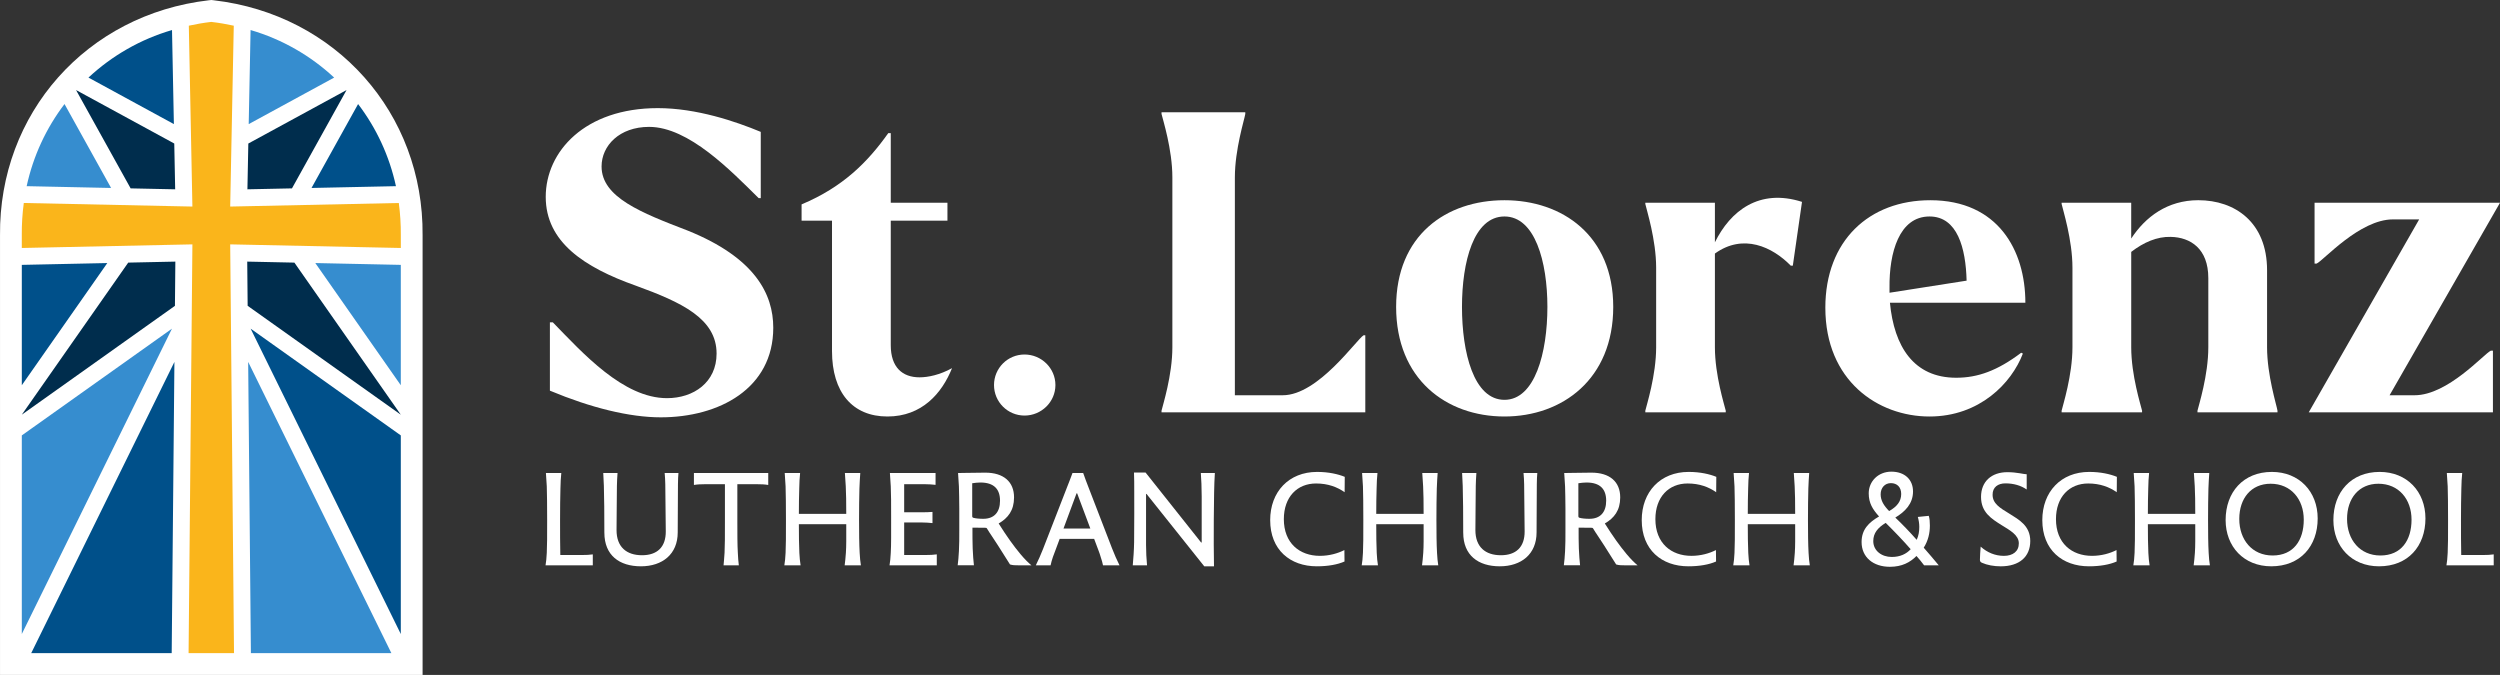
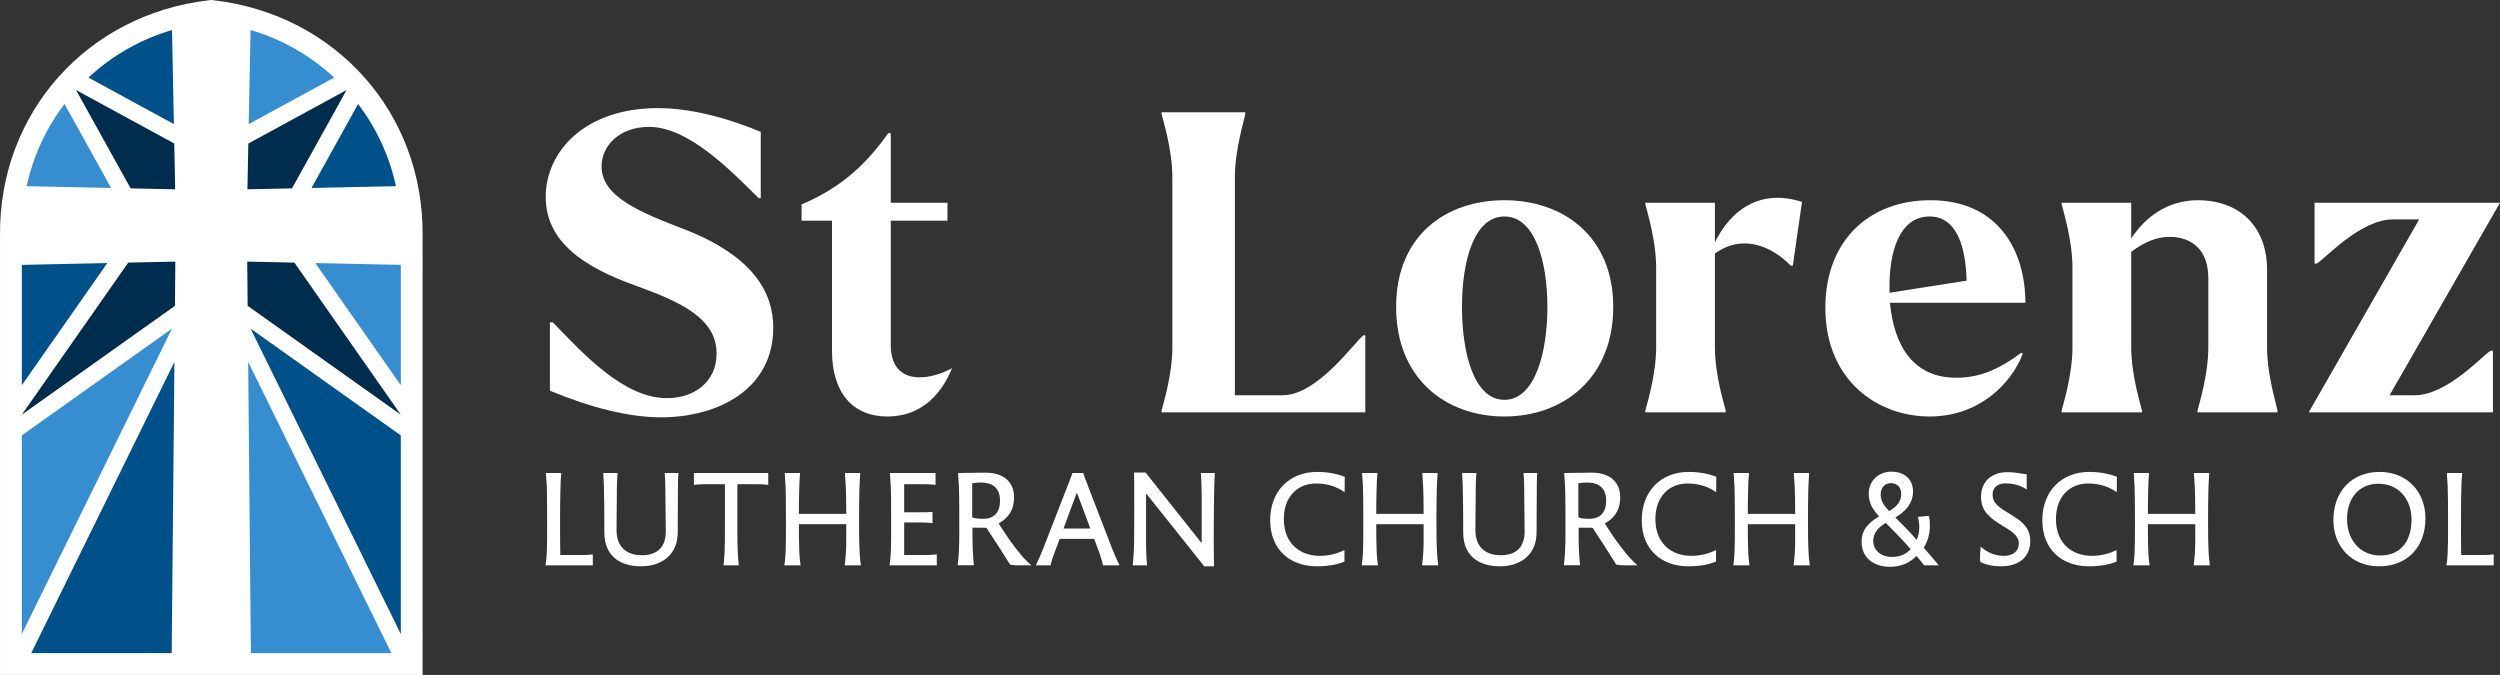
<svg xmlns="http://www.w3.org/2000/svg" id="Layer_2" viewBox="0 0 344.377 92.973">
  <rect x="0" y="0" width="344.377" height="92.973" fill="#333333" stroke="none" />
  <g id="Components">
    <g id="_38ac124f-ad00-42f8-8fa7-1a3ef6fa3d9e_10">
      <path d="M75.319,76.162c.051-1.085.051-2.153.051-4.543,0-2.068-.017-3.492-.051-4.628-.034-.661-.085-1.255-.118-1.831h2.118c-.067.627-.102,1.339-.118,2.136-.034,1.288-.051,2.712-.051,4.323,0,1.695,0,3.441.034,4.832h3.085c.458,0,.949-.017,1.39-.085v1.509h-6.51c.085-.475.136-1.034.17-1.712Z" style="fill:#fff; stroke-width:0px;" />
      <path d="M83.251,73.382c0-2.882-.018-4.526-.068-6.459-.017-.56-.051-1.153-.084-1.763h1.966c-.033.593-.085,1.204-.085,1.763,0,2.068-.051,3.662-.051,6.103,0,2.323,1.373,3.458,3.51,3.458,2.068,0,3.288-1.102,3.272-3.289-.017-2.204-.051-4.408-.067-6.493-.018-.559-.034-1.051-.085-1.542h1.898c-.034.407-.067.983-.067,1.542,0,2.373-.034,4.255-.034,6.646,0,2.984-2.103,4.662-5.068,4.662s-5.035-1.509-5.035-4.628Z" style="fill:#fff; stroke-width:0px;" />
      <path d="M99.808,76.162c.051-1.017.051-2.17.051-4.543v-4.917h-2.814c-.475,0-.982.017-1.457.102v-1.645h10.239v1.645c-.458-.085-.983-.102-1.458-.102h-2.798v5.222c0,1.509,0,3.17.068,4.238.034.644.067,1.221.136,1.712h-2.103c.051-.458.085-1.034.136-1.712Z" style="fill:#fff; stroke-width:0px;" />
      <path d="M116.571,72.212h-6.526c0,1.475.017,2.933.067,3.95.034.644.085,1.204.17,1.712h-2.238c.085-.475.136-1.034.17-1.712.051-1.085.051-2.153.051-4.543,0-2.068-.017-3.492-.051-4.628-.034-.661-.085-1.255-.118-1.831h2.118c-.067.627-.102,1.339-.118,2.136-.034,1.068-.051,2.221-.051,3.492h6.526c0-1.627-.017-2.814-.067-3.797-.034-.661-.068-1.255-.119-1.831h2.119c-.051.627-.085,1.339-.118,2.136-.034,1.288-.051,2.712-.051,4.323,0,1.678.017,3.391.084,4.543.034.644.085,1.204.17,1.712h-2.237c.067-.475.118-1.034.169-1.712.068-.983.051-1.966.051-3.95Z" style="fill:#fff; stroke-width:0px;" />
      <path d="M122.703,76.162c.067-1.085.051-2.78.051-4.831s0-3.204-.051-4.34c-.034-.661-.085-1.255-.118-1.831h6.289v1.627c-.44-.051-.983-.085-1.391-.085h-2.933v3.865h2.492c.475,0,1-.017,1.407-.051v1.542c-.44-.051-.967-.085-1.407-.085h-2.492v4.476h3.103c.44,0,.949-.017,1.39-.085v1.509h-6.51c.085-.475.136-1.034.17-1.712Z" style="fill:#fff; stroke-width:0px;" />
      <path d="M132.091,75.942c.051-.865.051-1.915.051-2.933v-2.984c0-1.169-.034-2.153-.051-3.018-.034-.695-.085-1.305-.118-1.848l1.067-.017c.712-.017,1.764-.034,2.679-.034,2.525,0,3.967,1.254,3.967,3.407,0,1.797-.831,2.848-2.119,3.594,1.102,1.763,2.068,3.102,3.001,4.221.61.729,1.102,1.204,1.509,1.542h-1.815c-.424,0-.746,0-1.136-.119-.406-.661-.898-1.407-1.627-2.577-.628-1-1.153-1.712-1.543-2.373-.051-.085-.119-.102-.221-.102l-1.779-.017c0,1.017,0,2.034.033,2.865.034.898.102,1.712.17,2.322h-2.238c.068-.509.136-1.204.17-1.933ZM137.754,68.975c0-1.611-.848-2.509-2.712-2.509-.373,0-.764.051-1.119.102v4.56c0,.085.034.152.118.186.322.102.848.152,1.407.152,1.492,0,2.306-.898,2.306-2.492Z" style="fill:#fff; stroke-width:0px;" />
      <path d="M154.212,77.874h-2.272c-.068-.356-.17-.695-.288-1.051-.102-.373-.237-.746-.373-1.102l-.56-1.492h-4.747l-.576,1.543c-.118.288-.237.627-.356.949-.135.407-.254.814-.321,1.153h-2.034c.372-.746.678-1.458.982-2.221l3.289-8.46c.254-.661.56-1.407.78-2.034h1.475c.221.661.491,1.339.729,1.966l3.238,8.392c.339.865.661,1.61,1.034,2.356ZM150.194,72.806l-1.815-4.848h-.084l-1.798,4.848h3.696Z" style="fill:#fff; stroke-width:0px;" />
      <path d="M157.937,68.042h-.068v7.035c0,.848.051,1.984.136,2.797h-1.966c.084-.898.169-2.102.186-3.204.033-1.949.017-6.069.017-6.934,0-.949,0-1.814-.034-2.644h1.594l7.646,9.629h.085v-6.323c0-1.204-.051-2.373-.119-3.238h1.933c-.051.814-.085,1.712-.102,2.662-.034,2.001-.067,5.543-.051,7.171,0,1,.017,2.001.034,3.018h-1.34l-7.95-9.968Z" style="fill:#fff; stroke-width:0px;" />
      <path d="M174.968,71.653c0-3.899,2.56-6.646,6.459-6.646,1.594,0,2.898.305,3.814.678,0,.712-.018,1.458-.018,2.119-1.017-.712-2.288-1.204-3.933-1.204-2.594,0-4.441,1.848-4.441,4.916,0,3.306,2.17,5.052,4.967,5.052,1.289,0,2.476-.339,3.374-.797l.017,1.577c-.966.424-2.272.661-3.814.661-3.679,0-6.425-2.272-6.425-6.357Z" style="fill:#fff; stroke-width:0px;" />
      <path d="M196.104,72.212h-6.526c0,1.475.017,2.933.067,3.95.034.644.085,1.204.17,1.712h-2.238c.085-.475.136-1.034.17-1.712.051-1.085.051-2.153.051-4.543,0-2.068-.017-3.492-.051-4.628-.034-.661-.085-1.255-.118-1.831h2.118c-.067.627-.102,1.339-.118,2.136-.034,1.068-.051,2.221-.051,3.492h6.526c0-1.627-.017-2.814-.067-3.797-.034-.661-.068-1.255-.119-1.831h2.119c-.051.627-.085,1.339-.118,2.136-.034,1.288-.051,2.712-.051,4.323,0,1.678.017,3.391.084,4.543.034.644.085,1.204.17,1.712h-2.237c.067-.475.118-1.034.169-1.712.068-.983.051-1.966.051-3.95Z" style="fill:#fff; stroke-width:0px;" />
      <path d="M201.559,73.382c0-2.882-.018-4.526-.068-6.459-.017-.56-.051-1.153-.084-1.763h1.966c-.033.593-.085,1.204-.085,1.763,0,2.068-.051,3.662-.051,6.103,0,2.323,1.373,3.458,3.51,3.458,2.068,0,3.288-1.102,3.272-3.289-.017-2.204-.051-4.408-.067-6.493-.018-.559-.034-1.051-.085-1.542h1.898c-.034.407-.067.983-.067,1.542,0,2.373-.034,4.255-.034,6.646,0,2.984-2.103,4.662-5.068,4.662s-5.035-1.509-5.035-4.628Z" style="fill:#fff; stroke-width:0px;" />
      <path d="M215.59,75.942c.051-.865.051-1.915.051-2.933v-2.984c0-1.169-.034-2.153-.051-3.018-.034-.695-.085-1.305-.118-1.848l1.067-.017c.712-.017,1.764-.034,2.679-.034,2.526,0,3.967,1.254,3.967,3.407,0,1.797-.831,2.848-2.119,3.594,1.102,1.763,2.068,3.102,3.001,4.221.61.729,1.102,1.204,1.509,1.542h-1.815c-.424,0-.746,0-1.136-.119-.406-.661-.898-1.407-1.627-2.577-.628-1-1.153-1.712-1.543-2.373-.051-.085-.119-.102-.221-.102l-1.779-.017c0,1.017,0,2.034.033,2.865.034.898.102,1.712.17,2.322h-2.238c.068-.509.136-1.204.17-1.933ZM221.252,68.975c0-1.611-.848-2.509-2.712-2.509-.373,0-.764.051-1.119.102v4.56c0,.085.034.152.118.186.322.102.848.152,1.407.152,1.492,0,2.306-.898,2.306-2.492Z" style="fill:#fff; stroke-width:0px;" />
      <path d="M226.149,71.653c0-3.899,2.56-6.646,6.459-6.646,1.594,0,2.898.305,3.814.678,0,.712-.018,1.458-.018,2.119-1.017-.712-2.288-1.204-3.933-1.204-2.594,0-4.441,1.848-4.441,4.916,0,3.306,2.17,5.052,4.967,5.052,1.289,0,2.476-.339,3.374-.797l.017,1.577c-.966.424-2.272.661-3.814.661-3.679,0-6.425-2.272-6.425-6.357Z" style="fill:#fff; stroke-width:0px;" />
      <path d="M247.285,72.212h-6.526c0,1.475.017,2.933.067,3.95.034.644.085,1.204.17,1.712h-2.238c.085-.475.136-1.034.17-1.712.051-1.085.051-2.153.051-4.543,0-2.068-.017-3.492-.051-4.628-.034-.661-.085-1.255-.118-1.831h2.118c-.067.627-.102,1.339-.118,2.136-.034,1.068-.051,2.221-.051,3.492h6.526c0-1.627-.017-2.814-.067-3.797-.034-.661-.068-1.255-.119-1.831h2.119c-.051.627-.085,1.339-.118,2.136-.034,1.288-.051,2.712-.051,4.323,0,1.678.017,3.391.084,4.543.034.644.085,1.204.17,1.712h-2.237c.067-.475.118-1.034.169-1.712.068-.983.051-1.966.051-3.95Z" style="fill:#fff; stroke-width:0px;" />
      <path d="M265.046,77.874c-.339-.475-.712-.898-1.051-1.289-.864.882-2,1.492-3.662,1.492-2.305,0-3.898-1.322-3.898-3.408,0-1.729.983-2.695,2.407-3.526-.882-.983-1.424-1.831-1.424-3.187,0-1.645,1.305-2.984,3.119-2.984,1.813,0,2.983,1.068,2.983,2.729,0,1.712-1.136,2.814-2.441,3.594,1.018.966,2.018,2.018,2.95,3.068.271-.593.355-1.187.355-1.78,0-.492-.085-.966-.203-1.373l1.509-.153c.118.373.152.814.152,1.339,0,1.017-.221,2.068-.848,3.051l1,1.153c.373.441.695.848,1.068,1.272h-2.018ZM263.198,75.654c-1.068-1.221-2.204-2.407-3.441-3.628-1.085.661-1.712,1.407-1.712,2.509,0,1.339,1.17,2.187,2.543,2.187,1.17,0,2.018-.424,2.61-1.068ZM259.061,68.093c0,.865.441,1.56,1.17,2.306,1.068-.61,1.661-1.322,1.661-2.356,0-.932-.559-1.492-1.424-1.492-.83,0-1.407.644-1.407,1.542Z" style="fill:#fff; stroke-width:0px;" />
      <path d="M273.008,77.519c-.221-.102-.272-.22-.272-.424,0-.356.051-1.204.102-1.797.898.814,2.001,1.272,3.204,1.272,1.237,0,2.068-.627,2.052-1.746-.018-1.102-1.136-1.73-2.407-2.509-1.34-.848-2.798-1.729-2.798-3.865,0-2.119,1.441-3.407,3.628-3.407,1.306,0,2.272.288,2.662.288v2.102c-.797-.559-1.815-.848-2.934-.848-1.017,0-1.779.526-1.763,1.577,0,1.204,1.018,1.814,2.306,2.594,1.322.831,2.882,1.662,2.882,3.764,0,2.187-1.509,3.492-4.068,3.492-.949,0-1.865-.169-2.594-.492Z" style="fill:#fff; stroke-width:0px;" />
      <path d="M281.329,71.653c0-3.899,2.56-6.646,6.459-6.646,1.594,0,2.898.305,3.814.678,0,.712-.018,1.458-.018,2.119-1.017-.712-2.288-1.204-3.933-1.204-2.594,0-4.441,1.848-4.441,4.916,0,3.306,2.17,5.052,4.967,5.052,1.289,0,2.476-.339,3.374-.797l.017,1.577c-.966.424-2.272.661-3.814.661-3.679,0-6.425-2.272-6.425-6.357Z" style="fill:#fff; stroke-width:0px;" />
      <path d="M302.397,72.212h-6.526c0,1.475.017,2.933.067,3.95.034.644.085,1.204.17,1.712h-2.238c.085-.475.136-1.034.17-1.712.051-1.085.051-2.153.051-4.543,0-2.068-.017-3.492-.051-4.628-.034-.661-.085-1.255-.118-1.831h2.118c-.067.627-.102,1.339-.118,2.136-.034,1.068-.051,2.221-.051,3.492h6.526c0-1.627-.017-2.814-.067-3.797-.034-.661-.068-1.255-.119-1.831h2.119c-.051.627-.085,1.339-.118,2.136-.034,1.288-.051,2.712-.051,4.323,0,1.678.017,3.391.084,4.543.034.644.085,1.204.17,1.712h-2.237c.067-.475.118-1.034.169-1.712.068-.983.051-1.966.051-3.95Z" style="fill:#fff; stroke-width:0px;" />
-       <path d="M306.581,71.636c0-3.849,2.441-6.629,6.374-6.629,3.764,0,6.307,2.712,6.307,6.408,0,3.832-2.407,6.595-6.392,6.595-3.78,0-6.289-2.712-6.289-6.374ZM317.345,71.585c0-2.814-1.763-4.95-4.56-4.95-2.696,0-4.323,2.018-4.323,4.849,0,2.865,1.763,5.035,4.594,5.035,2.882,0,4.289-2.102,4.289-4.933Z" style="fill:#fff; stroke-width:0px;" />
      <path d="M321.426,71.636c0-3.849,2.441-6.629,6.374-6.629,3.764,0,6.307,2.712,6.307,6.408,0,3.832-2.407,6.595-6.392,6.595-3.78,0-6.289-2.712-6.289-6.374ZM332.191,71.585c0-2.814-1.763-4.95-4.56-4.95-2.696,0-4.323,2.018-4.323,4.849,0,2.865,1.763,5.035,4.594,5.035,2.882,0,4.289-2.102,4.289-4.933Z" style="fill:#fff; stroke-width:0px;" />
      <path d="M337.171,76.162c.051-1.085.051-2.153.051-4.543,0-2.068-.017-3.492-.051-4.628-.034-.661-.085-1.255-.118-1.831h2.118c-.067.627-.102,1.339-.118,2.136-.034,1.288-.051,2.712-.051,4.323,0,1.695,0,3.441.034,4.832h3.085c.458,0,.949-.017,1.39-.085v1.509h-6.51c.085-.475.136-1.034.17-1.712Z" style="fill:#fff; stroke-width:0px;" />
      <path d="M75.749,53.814v-9.415h.401c4.134,4.248,9.701,10.448,15.729,10.448,3.674,0,6.831-2.181,6.831-6.142,0-4.822-4.821-7.061-11.136-9.357-7.118-2.526-12.399-6.027-12.399-12.227,0-6.257,5.396-12.227,15.441-12.227,5.339,0,10.734,1.837,14.179,3.272v9.127h-.287c-3.846-3.789-9.644-9.816-15.097-9.816-4.076,0-6.544,2.583-6.544,5.453,0,4.248,5.453,6.372,11.882,8.84,9.242,3.731,11.769,8.725,11.769,13.375,0,8.381-7.463,12.342-15.499,12.342-4.306,0-9.645-1.32-15.27-3.674Z" style="fill:#fff; stroke-width:0px;" />
      <path d="M114.609,48.361v-17.967h-4.19v-2.239c5.74-2.411,9.127-5.855,11.94-9.816h.344v9.586h7.808v2.468h-7.808v17.164c0,3.042,1.607,4.42,3.961,4.42,1.206,0,2.813-.345,4.478-1.263-1.377,3.444-4.133,6.659-8.898,6.659-4.821,0-7.635-3.33-7.635-9.013Z" style="fill:#fff; stroke-width:0px;" />
-       <path d="M136.926,53.039c0-2.325,1.879-4.205,4.204-4.205s4.255,1.88,4.255,4.205-1.93,4.205-4.255,4.205-4.204-1.88-4.204-4.205Z" style="fill:#fff; stroke-width:0px;" />
      <path d="M170.104,24.424v30.022h6.602c4.879,0,10.16-7.692,11.136-8.266h.23v10.62h-28.07v-.23c.173-.747,1.493-4.879,1.493-8.726v-23.42c0-3.846-1.32-7.979-1.493-8.726v-.23h11.538v.23c-.114.747-1.435,4.879-1.435,8.726Z" style="fill:#fff; stroke-width:0px;" />
      <path d="M192.318,42.276c0-9.873,6.889-14.695,14.925-14.695,7.979,0,14.982,4.879,14.982,14.695,0,9.931-7.003,15.097-14.982,15.097-8.036,0-14.925-5.167-14.925-15.097ZM213.156,42.276c0-6.257-1.723-12.457-5.913-12.457-4.248,0-5.854,6.257-5.854,12.457,0,6.257,1.606,12.801,5.854,12.801,4.19,0,5.913-6.486,5.913-12.801Z" style="fill:#fff; stroke-width:0px;" />
      <path d="M237.723,56.799h-11.079v-.23c.172-.747,1.492-4.879,1.492-8.726v-10.964c0-3.846-1.32-7.979-1.492-8.783v-.172h9.586v5.453c2.124-4.305,6.085-7.462,11.998-5.568l-1.264,8.783h-.287c-2.525-2.583-6.544-4.478-10.447-1.665v12.915c0,3.846,1.32,7.979,1.493,8.726v.23Z" style="fill:#fff; stroke-width:0px;" />
      <path d="M251.442,42.391c0-9.242,6.027-14.81,14.466-14.81,9.3,0,13.088,6.888,13.088,14.121h-18.656c.574,6.027,3.272,10.332,9.128,10.332,2.984,0,5.683-.976,8.954-3.444l.23.115c-1.55,4.076-5.97,8.668-12.857,8.668-7.118,0-14.352-4.937-14.352-14.982ZM260.282,40.325l10.62-1.665c-.115-4.478-1.263-8.84-5.108-8.84-4.191,0-5.568,4.994-5.512,9.816v.689Z" style="fill:#fff; stroke-width:0px;" />
      <path d="M295.069,56.799h-11.079v-.23c.172-.747,1.492-4.879,1.492-8.726v-10.964c0-3.846-1.32-7.979-1.492-8.783v-.172h9.586v4.936c1.952-2.985,4.994-5.281,9.242-5.281,5.052,0,9.472,3.042,9.472,9.644v10.62c0,3.846,1.32,7.979,1.435,8.726v.23h-11.021v-.23c.173-.747,1.493-4.879,1.493-8.726v-9.529c0-4.076-2.469-5.625-5.167-5.683-1.894-.057-3.731.746-5.453,2.066v13.146c0,3.846,1.32,7.979,1.493,8.726v.23Z" style="fill:#fff; stroke-width:0px;" />
      <path d="M333.241,30.222h-3.616c-4.592,0-9.586,5.683-10.505,6.085h-.287v-8.381h25.545l-15.212,26.52h3.444c4.592,0,9.586-5.74,10.505-6.142h.287v8.496h-25.373l15.212-26.578Z" style="fill:#fff; stroke-width:0px;" />
      <path d="M29.456.04l-.345-.04-.354.039C11.935,1.988-.159,15.613.002,32.435v60.537h58.21v-60.565C58.361,15.611,46.267,1.988,29.456.04Z" style="fill:#fff; stroke-width:0px;" />
      <polygon points="55.211 53.068 55.211 36.486 43.434 36.236 55.211 53.068" style="fill:#368dcf; stroke-width:0px;" />
      <path d="M54.542,25.645c-.904-4.17-2.706-8.018-5.214-11.312l-6.417,11.559,11.631-.247Z" style="fill:#00508a; stroke-width:0px;" />
      <polygon points="34.524 45.271 55.211 87.339 55.211 59.978 53.863 59.02 34.524 45.271" style="fill:#00508a; stroke-width:0px;" />
      <path d="M34.517,4.138l-.257,12.958,11.77-6.408c-3.223-3-7.143-5.274-11.513-6.55Z" style="fill:#368dcf; stroke-width:0px;" />
      <polygon points="34.561 89.973 53.914 89.973 34.186 49.854 34.561 89.973" style="fill:#368dcf; stroke-width:0px;" />
      <polygon points="4.352 59.019 3.004 59.977 3.004 87.335 23.689 45.273 4.352 59.019" style="fill:#368dcf; stroke-width:0px;" />
      <polygon points="23.651 89.973 24.026 49.856 4.299 89.973 23.651 89.973" style="fill:#00508a; stroke-width:0px;" />
      <path d="M23.696,4.138c-4.369,1.276-8.288,3.549-11.511,6.549l11.767,6.407-.257-12.956Z" style="fill:#00508a; stroke-width:0px;" />
      <polygon points="3.004 36.486 3.004 53.066 14.781 36.236 3.004 36.486" style="fill:#00508a; stroke-width:0px;" />
      <path d="M3.673,25.645l11.631.247-6.417-11.559c-2.508,3.294-4.31,7.142-5.214,11.312Z" style="fill:#368dcf; stroke-width:0px;" />
      <polygon points="4.352 59.019 3.004 59.977 3.004 59.977 3.004 87.335 23.689 45.273 4.352 59.019" style="fill:none; stroke-width:0px;" />
      <polygon points="40.552 36.175 40.552 36.175 55.211 57.125 40.552 36.175" style="fill:none; stroke-width:0px;" />
      <polygon points="23.651 89.973 24.026 49.856 4.299 89.973 23.651 89.973" style="fill:none; stroke-width:0px;" />
      <rect x="36.237" y="19.181" width="15.479" height="0" transform="translate(5.861 48.32) rotate(-60.963)" style="fill:none; stroke-width:0px;" />
      <rect x="14.239" y="11.442" width="0" height="15.479" transform="translate(-7.521 9.322) rotate(-29.037)" style="fill:none; stroke-width:0px;" />
      <polygon points="24.005 19.771 15.78 15.293 24.005 19.771 24.005 19.771" style="fill:none; stroke-width:0px;" />
      <polygon points="3.004 57.123 16.23 47.721 3.004 57.123 3.004 57.123" style="fill:none; stroke-width:0px;" />
      <polygon points="3.004 36.486 3.004 53.066 14.781 36.236 3.004 36.486" style="fill:none; stroke-width:0px;" />
      <path d="M54.543,25.645c-.904-4.17-2.706-8.018-5.214-11.312l-6.417,11.559,11.631-.247Z" style="fill:none; stroke-width:0px;" />
      <path d="M46.013,10.672c-3.22-2.993-7.133-5.262-11.496-6.535l-.256,12.958,11.769-6.408c-.005-.005-.011-.01-.017-.015Z" style="fill:none; stroke-width:0px;" />
      <path d="M8.887,14.333c-2.509,3.294-4.31,7.142-5.214,11.312l11.631.247-6.417-11.559Z" style="fill:none; stroke-width:0px;" />
      <path d="M23.695,4.138c-4.369,1.276-8.288,3.549-11.51,6.549l11.767,6.407-.257-12.956Z" style="fill:none; stroke-width:0px;" />
      <polygon points="34.561 89.973 53.915 89.973 34.186 49.854 34.561 89.973" style="fill:none; stroke-width:0px;" />
      <polygon points="34.524 45.271 55.211 87.339 55.211 59.978 53.863 59.02 34.524 45.271" style="fill:none; stroke-width:0px;" />
      <polygon points="55.211 53.068 55.211 36.486 43.434 36.236 55.211 53.068" style="fill:none; stroke-width:0px;" />
      <polygon points="24.155 36.037 17.663 36.175 3.004 57.123 3.004 57.123 16.23 47.721 24.098 42.128 24.155 36.037" style="fill:#002d4d; stroke-width:0px;" />
      <polygon points="24.005 19.771 15.78 15.293 10.486 12.41 10.482 12.415 17.995 25.948 24.13 26.078 24.005 19.771" style="fill:#002d4d; stroke-width:0px;" />
      <polygon points="34.207 19.772 34.082 26.078 40.219 25.948 47.733 12.415 47.729 12.41 34.207 19.772" style="fill:#002d4d; stroke-width:0px;" />
      <polygon points="34.114 42.126 55.211 57.125 40.552 36.175 34.057 36.037 34.114 42.126" style="fill:#002d4d; stroke-width:0px;" />
      <polygon points="15.78 15.293 10.477 12.405 10.482 12.415 10.486 12.41 15.78 15.293" style="fill:#fff; stroke-width:0px;" />
-       <path d="M54.934,27.962l-23.225.492.493-24.914c-1.012-.221-2.042-.399-3.091-.521l-.009-.001h0c-1.05.122-2.08.3-3.092.521l.493,24.915-23.225-.492c-.194,1.443-.29,2.926-.276,4.444v1.753l23.502-.498-.526,56.312h6.258l-.526-56.312,23.503.498v-1.752c.013-1.519-.084-3.002-.278-4.445Z" style="fill:#fab51b; stroke-width:0px;" />
    </g>
  </g>
</svg>